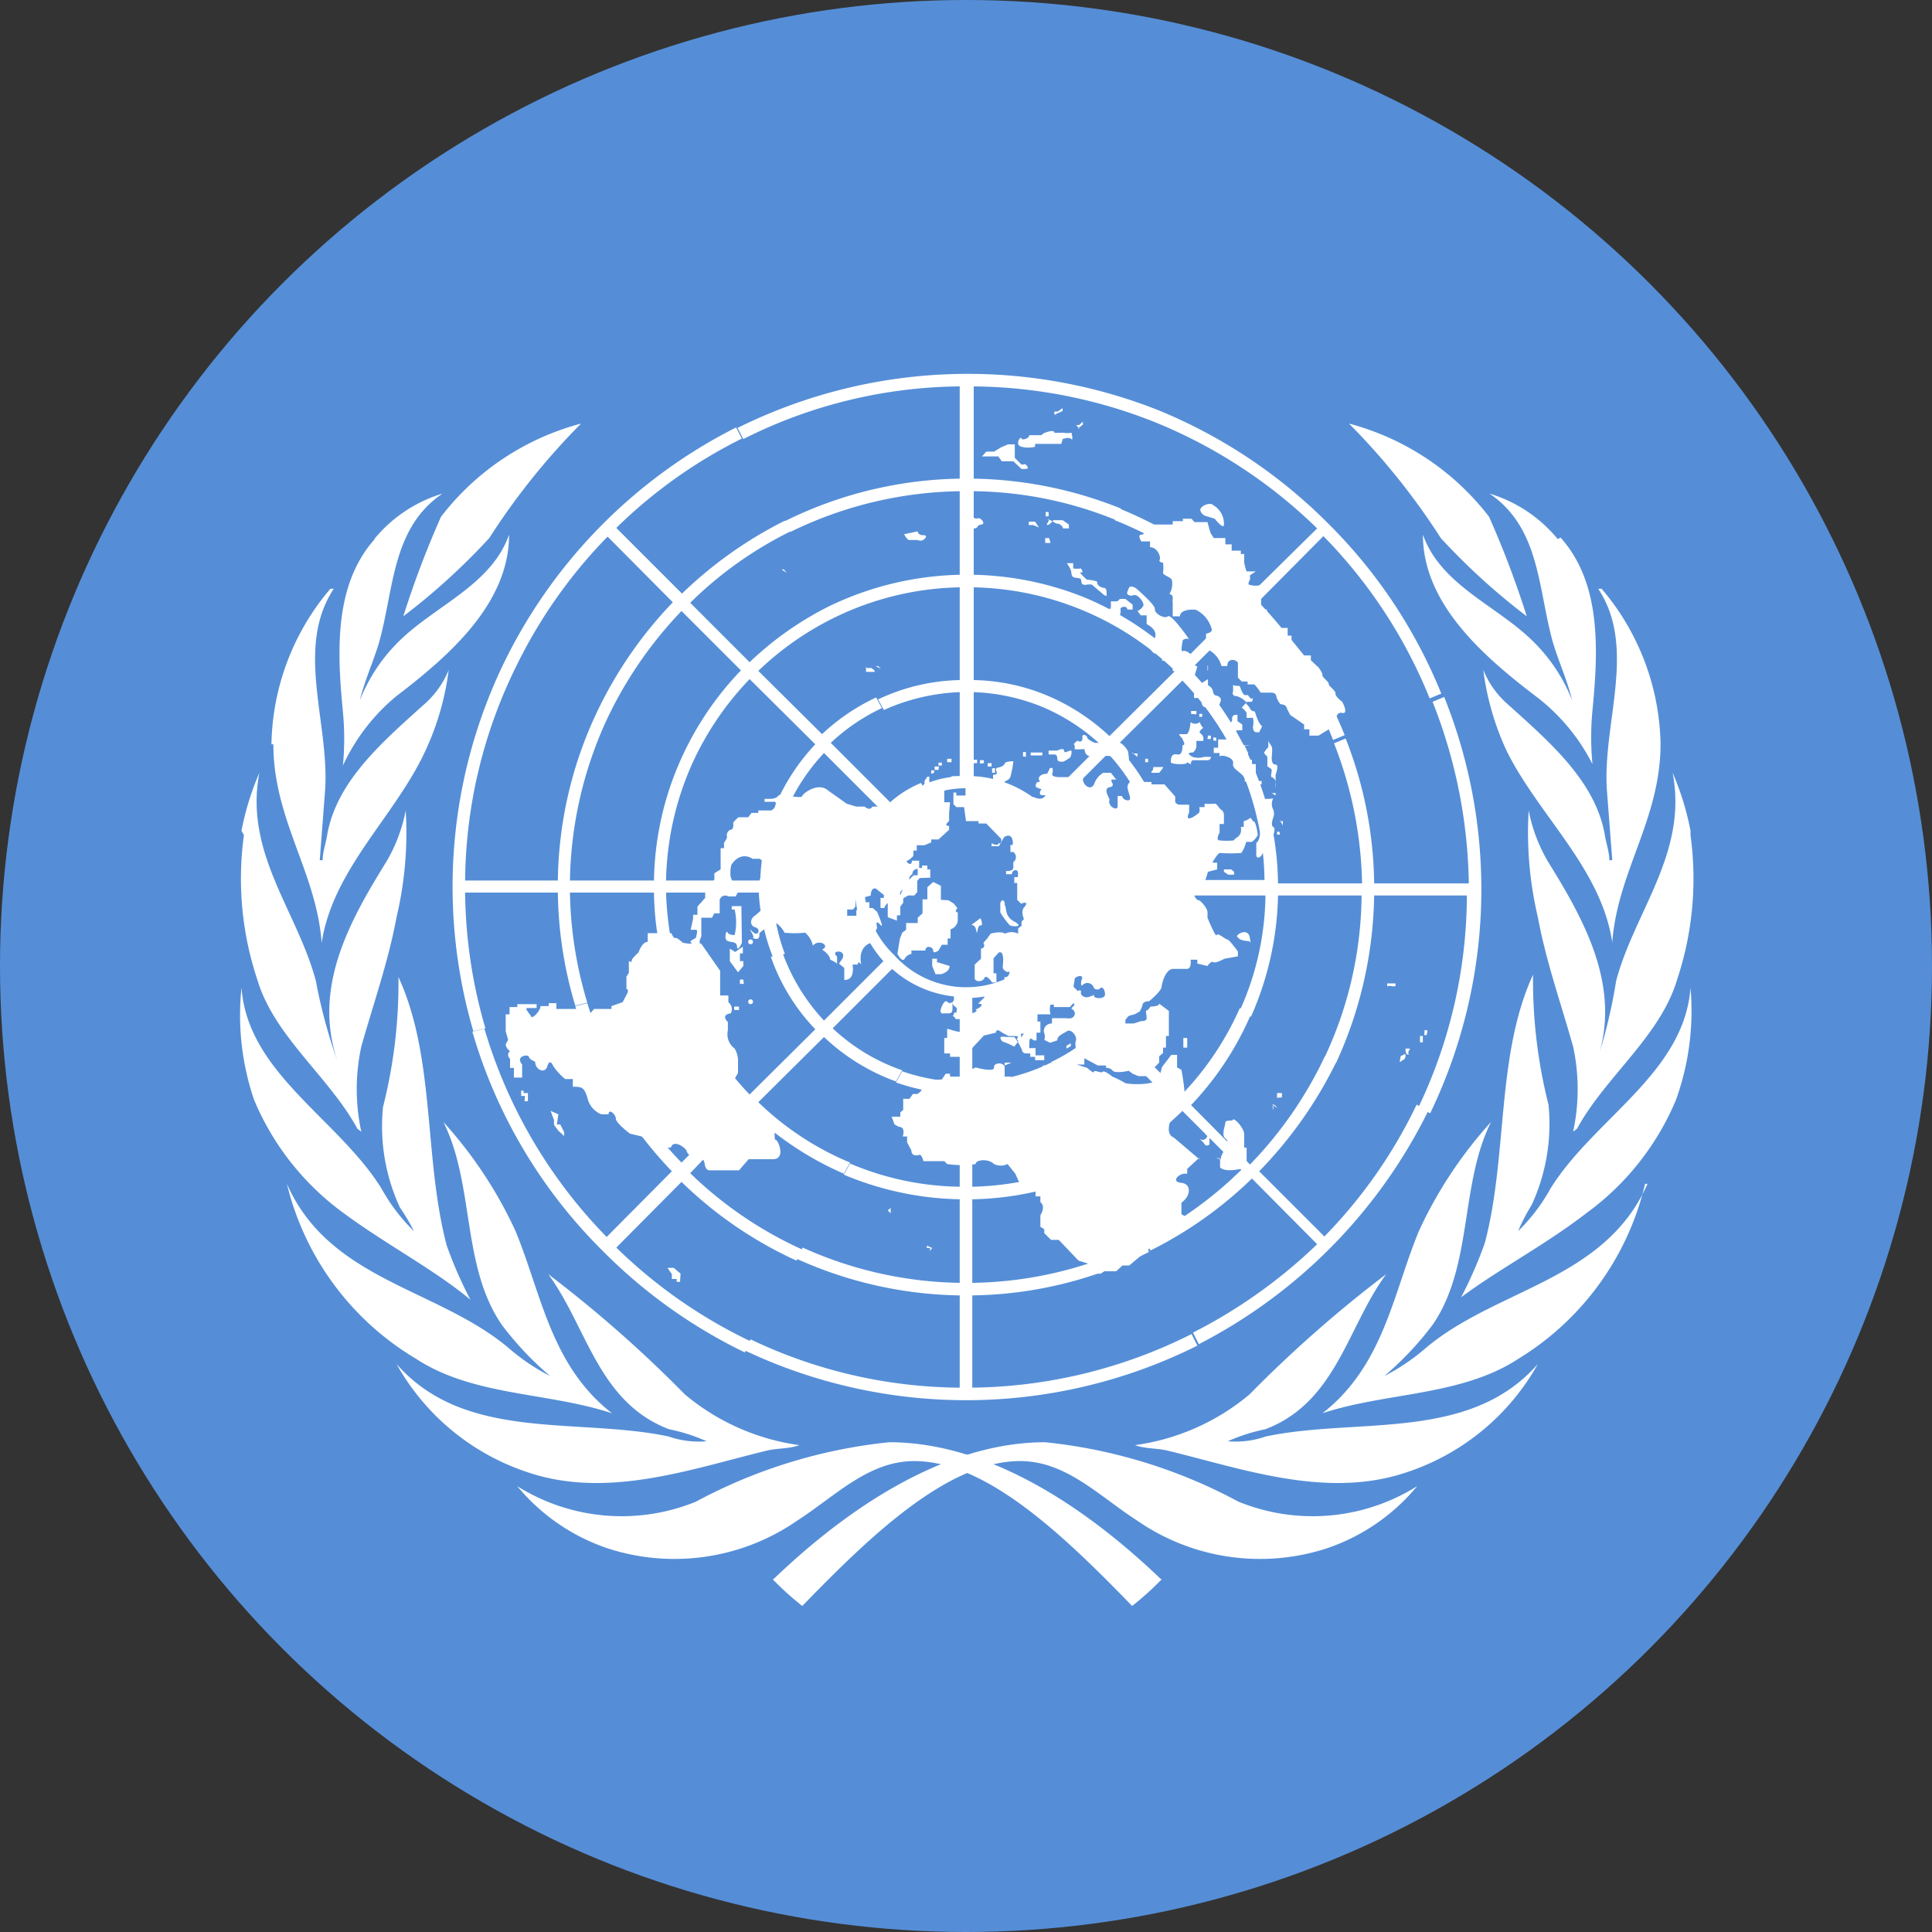
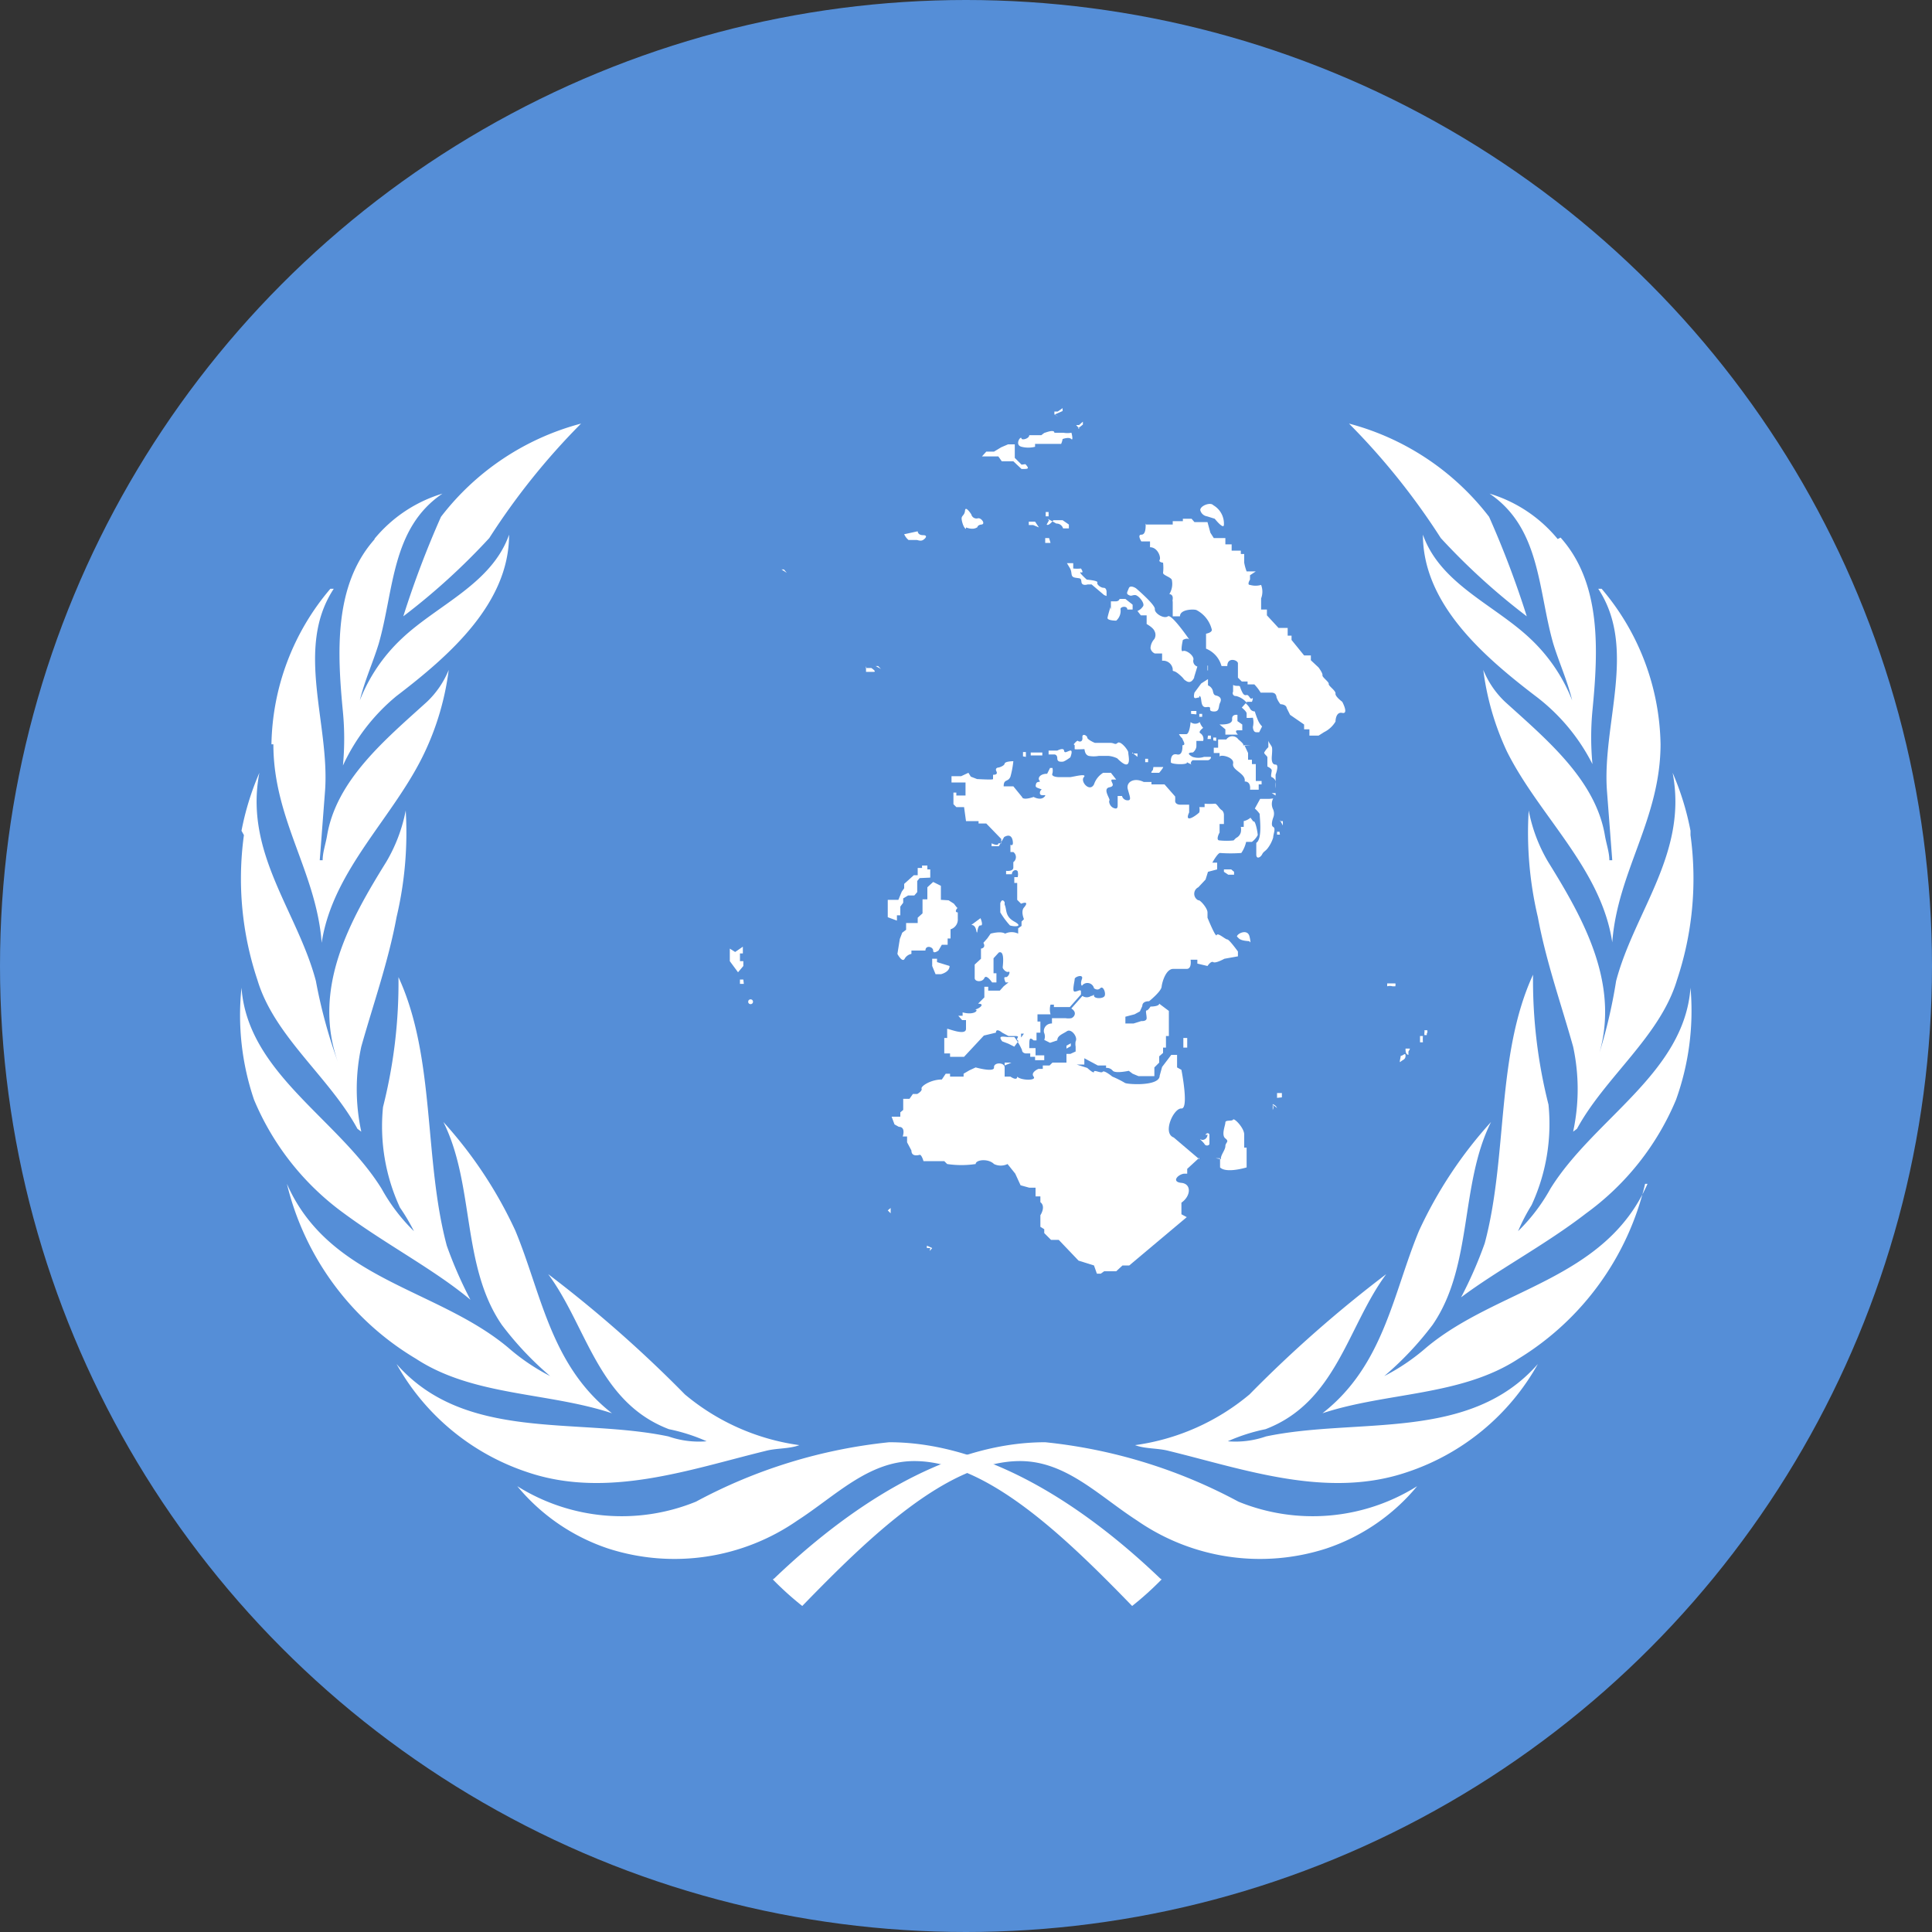
<svg xmlns="http://www.w3.org/2000/svg" viewBox="0 0 40 40">
  <rect x="0" y="0" width="40" height="40" fill="#333333" stroke="none" />
  <defs>
    <style>.cls-1{fill:#558ed7;}.cls-2{fill:#fff;}</style>
  </defs>
  <g id="Layer_2" data-name="Layer 2">
    <g id="Design">
      <circle class="cls-1" cx="20" cy="20" r="20" />
      <path id="a" class="cls-2" d="M24.05,32.7a6.44,6.44,0,0,1-.61.55c-1.37-1.41-3-3-4.51-3-.95,0-1.63.72-2.42,1.23a4.47,4.47,0,0,1-3.92.58,4.14,4.14,0,0,1-1.88-1.29,4.07,4.07,0,0,0,3.7.32,10.74,10.74,0,0,1,4-1.23c2.14,0,4.18,1.45,5.61,2.82ZM8.21,28.24c1.42,1.62,3.73,1.1,5.63,1.5a1.91,1.91,0,0,0,.79.1,3.75,3.75,0,0,0-.78-.25c-1.47-.56-1.7-2.13-2.5-3.21a26,26,0,0,1,2.83,2.49,4.68,4.68,0,0,0,2.37,1.05c-.21.08-.48.06-.7.12-1.56.38-3.28,1-4.93.44a4.85,4.85,0,0,1-2.71-2.24ZM5.94,24.51c.88,2,3.11,2.16,4.58,3.39a4.31,4.31,0,0,0,.87.59l0,0a6.59,6.59,0,0,1-1-1.06c-.84-1.22-.56-2.9-1.21-4.2a8.89,8.89,0,0,1,1.49,2.25c.54,1.3.73,2.79,2,3.78-1.33-.44-2.87-.35-4.06-1.13A5.8,5.8,0,0,1,5.94,24.51ZM5,20.45c.13,1.77,2,2.71,2.9,4.16a3.8,3.8,0,0,0,.67.88A4,4,0,0,0,8.28,25a4,4,0,0,1-.35-2.08,10.48,10.48,0,0,0,.32-2.69c.77,1.67.52,3.76,1,5.56a8.62,8.62,0,0,0,.49,1.12C9,26.29,8,25.77,7.12,25.12a5.55,5.55,0,0,1-1.86-2.35A5.44,5.44,0,0,1,5,20.45ZM5,17.2A5.71,5.71,0,0,1,5.37,16c-.32,1.66.79,2.87,1.17,4.31A10.67,10.67,0,0,0,7,22s0,0,0,0c-.55-1.54.25-2.95,1-4.16a3.32,3.32,0,0,0,.4-1.06,7.61,7.61,0,0,1-.19,2.21c-.17.92-.48,1.79-.73,2.68a4.17,4.17,0,0,0,0,1.76l-.08-.06c-.58-1.07-1.72-1.91-2.07-3.08a6.62,6.62,0,0,1-.28-3Zm.62-1.79a5.09,5.09,0,0,1,1.22-3.22s0,0,.07,0c-.81,1.23-.08,2.79-.18,4.18l-.11,1.44s0,0,.06,0c0-.16.06-.33.09-.5.19-1.16,1.21-2,2.07-2.78a1.89,1.89,0,0,0,.45-.66,5.64,5.64,0,0,1-.49,1.69C8.17,16.91,6.89,18,6.66,19.52c-.11-1.47-1-2.55-1-4.11Zm2.13-4.25a2.91,2.91,0,0,1,1.41-.94c-1.06.72-1,2-1.32,3.11-.12.39-.29.76-.39,1.17l0,0a3.52,3.52,0,0,1,.87-1.28c.74-.7,1.86-1.13,2.22-2.15,0,1.42-1.23,2.5-2.33,3.34A4.07,4.07,0,0,0,7.1,15.85a5.89,5.89,0,0,0,0-1.11c-.12-1.24-.19-2.63.66-3.58Zm4.28-2.39a14.31,14.31,0,0,0-1.9,2.37,13.63,13.63,0,0,1-1.78,1.62,19.76,19.76,0,0,1,.78-2.06,5.39,5.39,0,0,1,2.9-1.93Z" />
      <path id="a-2" data-name="a" class="cls-2" d="M16,32.7a6.44,6.44,0,0,0,.61.55c1.37-1.41,3-3,4.51-3,.95,0,1.63.72,2.42,1.23a4.47,4.47,0,0,0,3.92.58,4.14,4.14,0,0,0,1.88-1.29,4.07,4.07,0,0,1-3.7.32,10.74,10.74,0,0,0-4-1.23c-2.14,0-4.18,1.45-5.61,2.82Zm15.84-4.46c-1.42,1.62-3.73,1.1-5.63,1.5a1.91,1.91,0,0,1-.79.1,3.75,3.75,0,0,1,.78-.25c1.47-.56,1.7-2.13,2.5-3.21a26,26,0,0,0-2.83,2.49,4.68,4.68,0,0,1-2.37,1.05c.21.08.48.06.7.12,1.56.38,3.28,1,4.93.44a4.85,4.85,0,0,0,2.71-2.24Zm2.27-3.73c-.88,2-3.11,2.16-4.58,3.39a4.31,4.31,0,0,1-.87.59l0,0a6.59,6.59,0,0,0,1-1.06c.84-1.22.56-2.9,1.21-4.2a8.89,8.89,0,0,0-1.49,2.25c-.54,1.3-.73,2.79-2,3.78,1.33-.44,2.87-.35,4.06-1.13A5.8,5.8,0,0,0,34.06,24.51ZM35,20.45c-.13,1.77-2,2.71-2.9,4.16a3.8,3.8,0,0,1-.67.88,4,4,0,0,1,.28-.54,4,4,0,0,0,.35-2.08,10.48,10.48,0,0,1-.32-2.69c-.77,1.67-.52,3.76-1,5.56a8.62,8.62,0,0,1-.49,1.12c.76-.57,1.75-1.09,2.59-1.74a5.55,5.55,0,0,0,1.86-2.35A5.44,5.44,0,0,0,35,20.45Zm0-3.25A5.71,5.71,0,0,0,34.63,16c.32,1.66-.79,2.87-1.17,4.31A10.67,10.67,0,0,1,33.05,22s0,0,0,0c.55-1.54-.25-2.95-1-4.16a3.32,3.32,0,0,1-.4-1.06,7.61,7.61,0,0,0,.19,2.21c.17.92.48,1.79.73,2.68a4.17,4.17,0,0,1,0,1.76l.08-.06c.58-1.07,1.72-1.91,2.07-3.08a6.62,6.62,0,0,0,.28-3Zm-.62-1.79a5.09,5.09,0,0,0-1.22-3.22s0,0-.07,0c.81,1.23.08,2.79.18,4.18l.11,1.44s0,0-.06,0c0-.16-.06-.33-.09-.5-.19-1.16-1.21-2-2.07-2.78a1.89,1.89,0,0,1-.45-.66,5.64,5.64,0,0,0,.49,1.69c.67,1.34,1.95,2.42,2.18,3.95.11-1.47,1-2.55,1-4.11Zm-2.13-4.25a2.91,2.91,0,0,0-1.41-.94c1.06.72,1,2,1.32,3.11.12.39.29.76.39,1.17l0,0a3.52,3.52,0,0,0-.87-1.28c-.74-.7-1.86-1.13-2.22-2.15,0,1.42,1.23,2.5,2.33,3.34a4.07,4.07,0,0,1,1.18,1.41,5.89,5.89,0,0,1,0-1.11c.12-1.24.19-2.63-.66-3.58ZM27.93,8.77a14.31,14.31,0,0,1,1.9,2.37,13.63,13.63,0,0,0,1.78,1.62,19.76,19.76,0,0,0-.78-2.06,5.39,5.39,0,0,0-2.9-1.93Z" />
-       <path class="cls-2" d="M29.57,23l-.24-.13a10.17,10.17,0,0,1-1.91,2.73l-1.35-1.35A8.72,8.72,0,0,0,27.66,22l-.23-.13a8.24,8.24,0,0,1-1.55,2.24l-1.22-1.23A6.34,6.34,0,0,0,25.9,21l-.23-.13a6.18,6.18,0,0,1-1.2,1.79l-1.35-1.35A4.45,4.45,0,0,0,24,20l-.23-.12a4.05,4.05,0,0,1-.82,1.29L21.71,19.9a2.25,2.25,0,0,0,.58-1.41H24a4.1,4.1,0,0,1-.27,1.34L24,20a4.53,4.53,0,0,0,.3-1.46H26.2a5.94,5.94,0,0,1-.53,2.38l.23.13a6.48,6.48,0,0,0,.56-2.51h1.73a8,8,0,0,1-.76,3.34l.23.13a8.55,8.55,0,0,0,.79-3.47h1.92a10.23,10.23,0,0,1-1,4.38l.24.13a10.68,10.68,0,0,0,.29-8.62l-.24.1a10.59,10.59,0,0,1,.75,3.76H28.45a8.39,8.39,0,0,0-.59-3l-.24.1a8.32,8.32,0,0,1,.58,2.9H26.46A6.27,6.27,0,0,0,26,16l-.23.11a6,6,0,0,1,.41,2.11H24.29A4.49,4.49,0,0,0,24,16.88l-.24.1A3.91,3.91,0,0,1,24,18.24H22.29a2.23,2.23,0,0,0-.58-1.41l1.23-1.23A4.07,4.07,0,0,1,23.79,17l.24-.1a4.37,4.37,0,0,0-.91-1.46l1.36-1.35a6.07,6.07,0,0,1,1.31,2.06L26,16a6.34,6.34,0,0,0-1.36-2.13l1.23-1.23a8.06,8.06,0,0,1,1.73,2.68l.24-.1a8.47,8.47,0,0,0-1.79-2.76l1.35-1.36a10.3,10.3,0,0,1,2.2,3.36l.24-.1a10.5,10.5,0,0,0-2.35-3.53A10.64,10.64,0,0,0,24,8.5l-.09.24a10.4,10.4,0,0,1,3.36,2.2L25.89,12.3a8.52,8.52,0,0,0-2.71-1.77l-.1.24a7.92,7.92,0,0,1,2.62,1.71l-1.22,1.23a6.54,6.54,0,0,0-2-1.33l-.1.24a6.19,6.19,0,0,1,1.95,1.27l-1.36,1.35a4.35,4.35,0,0,0-1.29-.84l-.09.24a4.13,4.13,0,0,1,1.2.78l-1.23,1.23a2.28,2.28,0,0,0-1.4-.58V14.33a4.12,4.12,0,0,1,1.43.31l.09-.24a4.14,4.14,0,0,0-1.52-.32V12.16a6.2,6.2,0,0,1,2.22.46l.1-.24a6.5,6.5,0,0,0-2.32-.48V10.17a8,8,0,0,1,2.95.6l.1-.24a8.51,8.51,0,0,0-3.05-.62V8a10.35,10.35,0,0,1,3.75.74L24,8.5a10.71,10.71,0,0,0-8.73.36l.12.23A10.13,10.13,0,0,1,19.87,8V9.91a8.43,8.43,0,0,0-3.62.88l.12.22a8.23,8.23,0,0,1,3.5-.84V11.9a6.54,6.54,0,0,0-2.7.65l.12.23a6.16,6.16,0,0,1,2.58-.62v1.92a4.15,4.15,0,0,0-1.69.4l.12.22a4.2,4.2,0,0,1,1.57-.37v1.74a2.22,2.22,0,0,0-.76.18l.11.22a2.08,2.08,0,0,1,.78-.15,2,2,0,0,1,2,2,2,2,0,0,1-3.49,1.45,2,2,0,0,1,0-2.89,2.14,2.14,0,0,1,.67-.45l-.11-.22a2.23,2.23,0,0,0-.64.4l-1.23-1.23a4.05,4.05,0,0,1,1.06-.72l-.12-.22a4.26,4.26,0,0,0-1.12.76L15.7,13.89a6.23,6.23,0,0,1,1.59-1.11l-.12-.23a6.74,6.74,0,0,0-1.65,1.16l-1.23-1.23A8,8,0,0,1,16.37,11l-.12-.22a8.59,8.59,0,0,0-2.13,1.51l-1.36-1.36a10.17,10.17,0,0,1,2.6-1.85l-.12-.23a10.72,10.72,0,0,0-4.78,4.82l.23.12a10.24,10.24,0,0,1,1.89-2.68l1.35,1.36a8.58,8.58,0,0,0-1.55,2.23l.22.12a8.46,8.46,0,0,1,1.51-2.17l1.23,1.23a6.47,6.47,0,0,0-1.21,1.77l.22.12a6.26,6.26,0,0,1,1.17-1.71l1.36,1.35a4.29,4.29,0,0,0-.83,1.27l.22.12a4.14,4.14,0,0,1,.79-1.21l1.23,1.23a2.3,2.3,0,0,0-.59,1.41H16a3.94,3.94,0,0,1,.3-1.43l-.22-.12a4.36,4.36,0,0,0-.34,1.55H13.79a6.19,6.19,0,0,1,.56-2.46l-.22-.12a6.36,6.36,0,0,0-.59,2.58H11.8a8.25,8.25,0,0,1,.8-3.41l-.22-.12a8.36,8.36,0,0,0-.83,3.53H9.63a10.18,10.18,0,0,1,1.06-4.44l-.23-.12a10.63,10.63,0,0,0-.66,7.68l.25-.06a10.28,10.28,0,0,1-.42-2.81h1.92a8.46,8.46,0,0,0,.36,2.34l.25-.06a8.29,8.29,0,0,1-.36-2.28h1.74a6.45,6.45,0,0,0,.3,1.85l.25-.06a6.78,6.78,0,0,1-.3-1.79h1.92A4.23,4.23,0,0,0,16,19.81l.25-.06A3.91,3.91,0,0,1,16,18.49H17.7a2.32,2.32,0,0,0,.59,1.41l-1.23,1.23a4.07,4.07,0,0,1-.85-1.38l-.25.06a4.12,4.12,0,0,0,.92,1.5l-1.36,1.35a6.19,6.19,0,0,1-1.43-2.38l-.25.06a6.49,6.49,0,0,0,1.5,2.5l-1.23,1.23a8.18,8.18,0,0,1-1.95-3.3l-.25.06a8.47,8.47,0,0,0,2,3.42l-1.35,1.36a10.34,10.34,0,0,1-2.53-4.31l-.25.06a10.52,10.52,0,0,0,2.68,4.52A10.7,10.7,0,0,0,15.42,28l.12-.23a10.32,10.32,0,0,1-2.78-1.94l1.35-1.36a8.4,8.4,0,0,0,2.38,1.63l.12-.23a8.16,8.16,0,0,1-2.32-1.58L15.52,23a6.59,6.59,0,0,0,1.95,1.3l.13-.23a6.09,6.09,0,0,1-1.9-1.25l1.36-1.35a4.27,4.27,0,0,0,1.49.92l.13-.23a4,4,0,0,1-1.44-.87l1.23-1.23a2.28,2.28,0,0,0,1.4.58V22.4a4,4,0,0,1-1.19-.22l-.13.23a4.22,4.22,0,0,0,1.32.24v1.92a6,6,0,0,1-2.27-.48l-.13.23a6.49,6.49,0,0,0,2.4.51v1.73a8.16,8.16,0,0,1-3.25-.73l-.13.23a8.47,8.47,0,0,0,3.38.76v1.91a10.18,10.18,0,0,1-4.33-1l-.12.23a10.71,10.71,0,0,0,9.37-.1l-.12-.24a10.35,10.35,0,0,1-4.54,1.11V26.82a8.35,8.35,0,0,0,3.66-.9l-.12-.23a8.08,8.08,0,0,1-3.54.87V24.83a6.35,6.35,0,0,0,2.75-.68l-.12-.23a6.19,6.19,0,0,1-2.63.65V22.65a4,4,0,0,0,1.75-.43L21.76,22a4,4,0,0,1-1.63.41V20.66a2.28,2.28,0,0,0,1.4-.58l1.23,1.23a4,4,0,0,1-1,.68l.12.23a4.09,4.09,0,0,0,1.06-.73l1.35,1.35a6.06,6.06,0,0,1-1.53,1.08l.12.23A6.4,6.4,0,0,0,24.48,23l1.22,1.22a8,8,0,0,1-2,1.44l.12.23a8.35,8.35,0,0,0,2.1-1.49l1.35,1.36a10.63,10.63,0,0,1-2.57,1.83l.12.24A10.81,10.81,0,0,0,29.57,23Z" />
-       <path class="cls-2" d="M20.54,15.91V16h.06V15.9Zm-.09-.11h.08v.07h-.08Zm-.08,0v-.06l-.08,0v.07Zm-.14,0h-.07v-.07h.07Zm-.62-.09h.09v.07h-.09Zm-.11.14v-.06h-.07v.06Zm-.07.09-.08,0v-.07l.09,0Zm-.15.08v-.07h.06V16ZM10.86,22.8h.07v-.17l-.09,0v-.05h-.05v.11h.08Zm.67.48.07,0,.08.16,0,.08-.12-.11-.09-.12,0-.1-.07-.19.16.07Zm2.55,3.26-.07,0,0-.06-.1,0v-.1l-.09-.13.13,0,.14.12Zm5.59-9.93h-.12l0-.24.06-.05V16.2h-.37v-.12l.05,0-.09,0-.06.09,0,.09-.11,0v.05h-.07v.14l-.3.25-.6,0c-.05.1-.16,0-.16,0s-.17,0-.17,0-.2-.06-.2-.06l-.38-.27c-.21-.19-.53.06-.54.11s-.25,0-.25,0-.21-.06-.25,0-.17.06-.17.06l0,0-.11,0,0,.06-.13,0h.33c.08,0,0,.19-.09.18H15.7l0,.05h-.14l-.07.09h-.2s-.12.1-.11.13,0,.13-.05.13-.1.1-.08.13-.06.14-.06.14l0,.11-.07,0V18l-.13.08v.13l-.19.21,0,.17-.16.18,0,.17-.09,0,0,.08-.05.23h.11c.05,0,0,.14,0,.16s-.16.07-.1.11-.17,0-.17,0-.13-.12-.16-.1-.08-.1-.08-.1-.49,0-.49,0l0,.18c-.12,0-.19.22-.19.22s-.17.15-.14.18-.06,0-.06,0v.24l-.05.08v.26c.07,0,0,.12,0,.12s-.08.15-.08.15l-.23.08,0,.06H12.3l-.07.08-.08-.08h-.53l0,0-.1,0v-.12h-.16l0,.06-.17,0c0,.1-.17.27-.19.22s-.14-.16-.09-.18l.2,0v-.08h-.4l0,.06h-.16V21l-.08,0s0,.15,0,.15,0,.2,0,.2.05.18.05.18-.05.09-.05.09a.18.18,0,0,0,.09.14.1.1,0,0,0,0,.16v.19l.08,0v.12l0,.08h.17v-.27c-.15-.18.13-.22.14-.16s.13.1.13.1c0,.17.2.26.25.1s.1-.06.13,0a1.27,1.27,0,0,0,.24.26h.16l0,.16c.18,0,.24,0,.31.26a.47.47,0,0,0,.28.31h.15c0-.13.15,0,.15.09s.29.31.29.31l.29.07.27.22.2,0h.09c.05-.18.31,0,.33.08s.19.17.21.12.14,0,.16.14.1.13.1.13h.61L15.5,24H16c.28,0,.11-.4.06-.4s0-.39,0-.39l-.78-.73c-.19,0,0-.26,0-.26s0-.23,0-.23a.5.5,0,0,0-.07-.28.37.37,0,0,1-.14-.38v-.17c-.16-.16.06-.18.06-.18a.18.18,0,0,0-.05-.23v-.14l-.17,0,0-.51-.39-.56c-.08,0,0-.15,0-.15s0-.18,0-.18V19l.22,0,.05-.09h.11v-.28a.12.12,0,0,1,.18-.07h.15l.09-.16,0-.13h-.12c-.13-.08-.06-.36-.06-.36.2-.31.44-.13.44-.13h.15c.22.15,0,.43,0,.43a.68.68,0,0,0,0,.27l.05.35-.14.12c-.12.07-.12.22,0,.25s.06.22-.07.08.11.17,0,.13c.19.1.15-.09.15-.09l.26-.21c.09-.07.26.17.26.2a2.06,2.06,0,0,0,.43,0,.49.49,0,0,1,.16.27c.12-.15.37,0,.19.08.17.11.17.21.17.21s.14.06.14.09,0-.16,0-.16c-.16-.12.21-.16.11.05l-.07.1.11.09v.25c.24,0,.17-.32.17-.32l.11,0c0-.1.07,0,.07,0-.07-.37.18-.44.18-.44s.15-.32.15-.32-.05-.2.06-.07-.06-.26-.06-.26l-.09-.08H18v-.12h-.19l0,.16-.08,0,0,0,0,.12h-.19l0-.13.12,0,.05-.06,0-.18h.14l.18-.05c0-.19.11-.14.11-.14l.06.05.1.08v.06l-.07,0v.09l0,.12h.08a.18.18,0,0,1,.32-.06l.07-.16c-.15-.07,0-.19,0-.14s.14-.14.14-.14.07.1,0,0a.14.14,0,0,1,.05-.2c0-.13.14-.11.14-.11v-.17h-.15c0,.15-.16,0-.09,0a.48.48,0,0,0,.12-.1v-.11l.07,0v-.11h.16l.14-.06,0-.06h.15l.22-.2,0-.08c-.13,0,0-.1,0-.1l0-.16Z" />
-       <path class="cls-2" d="M15.35,18.76l-.2,0v.07h.06a1.17,1.17,0,0,1,0,.53s-.13,0-.15-.06-.08.14,0,.18.19,0,.2.12.1-.08.1-.08Z" />
-       <path class="cls-2" d="M15.39,20l0-.1-.07,0v-.16l.06,0V19.6l-.16.11-.11-.07v.26l.17.23Zm0,.28h-.07v.09h.08Zm-.09.56h-.1v.07h.1Zm.12-.26a0,0,0,0,0,0,0,0,0,0,0,0,0,0h0a0,0,0,0,0,0,0h0A0,0,0,0,0,15.46,20.56Z" />
+       <path class="cls-2" d="M15.39,20l0-.1-.07,0v-.16l.06,0V19.6l-.16.11-.11-.07v.26l.17.23Zm0,.28h-.07v.09h.08Zm-.09.56h-.1h.1Zm.12-.26a0,0,0,0,0,0,0,0,0,0,0,0,0,0h0a0,0,0,0,0,0,0h0A0,0,0,0,0,15.46,20.56Z" />
      <circle class="cls-2" cx="15.54" cy="20.74" r="0.05" />
-       <circle class="cls-2" cx="15.54" cy="19.5" r="0.05" />
      <path class="cls-2" d="M19.26,18.17V18H19.2l0-.08h-.11l0,.05H19V18H19l0,.07,0,0,0,.05-.08,0-.2.18v.09l-.05.07-.07.17h-.22l0,.19,0,.17.19.07,0-.11.07,0v-.11l0-.07.06-.08,0-.09.1-.06.13,0,.06-.07,0-.13v-.1l.05-.06Zm.22.46v-.15l0-.14-.16-.08-.12.11,0,.15v.1l-.1,0,0,.29L19,19v.11l-.12,0-.12,0,0,.14-.08.06-.05.13-.05.31s.1.19.15.1a.2.2,0,0,1,.14-.1l0-.07h.29c0-.12.16-.08.16,0s.11,0,.11,0l.07-.12h.12v-.13l.06,0v-.19a.21.21,0,0,0,.15-.22l0-.05,0-.08c-.09,0,0-.11,0-.09s-.08-.09-.08-.09-.11-.07-.11-.07ZM19.66,20c0,.13-.18.17-.18.17l-.11,0L19.3,20v-.15h.1l0,.07Zm.57-.7c0,.1,0-.15.07-.14s0-.15,0-.15l-.19.14c.09,0,.1.11.11.15Zm.57-.57c.05.1,0,.24.2.35s0,.11-.09.08a1.67,1.67,0,0,1-.2-.27V18.7C20.74,18.61,20.78,18.64,20.8,18.68ZM20.94,22l-.06,0-.08,0,0,0,0,.06Zm-.41-.14V22m1.64-.34,0-.06-.09.05,0,.06Zm3,2.32.09,0v.19c.13.13.55,0,.55,0s0-.41,0-.41l-.05,0v-.27c0-.14-.21-.35-.23-.31s-.16,0-.16.06-.09.26,0,.33,0,.08,0,.16-.11.2-.09.27ZM25,23.49c0,.09-.09.13-.14.1s.06.06.08.1a.06.06,0,0,0,.1,0s0-.14,0-.19-.07-.05-.08,0Zm-.5-2h.08v.2h-.08Zm1.11-2.1c0-.06.22-.17.26,0s0,.11,0,.1-.15,0-.22-.06ZM25.78,18l.12,0V18l-.12,0Zm-.29,0-.08,0-.07,0,0,.05.09.06h0l.06,0v0l.06,0,0-.06v0Zm.41-2.57h-.17s.06,0-.09-.12a.15.15,0,0,0-.25,0l-.17,0v.17l-.09,0v.11l.12,0s0,.14,0,.08.31,0,.28.14.27.2.24.37c.14,0,.11.17.11.17l.18,0,0-.11h.06v-.07l-.12,0,0-.35-.08,0,0-.09-.08,0,0-.14-.07-.15Zm.47,1.11-.09,0-.19,0-.11.2a.6.6,0,0,1,.1.11c0,.08.06.52-.07.6s0,0,0,0l0,.24c0,.11.09.06.12,0s.06-.06.11-.12a.71.71,0,0,0,.12-.23c0-.07.06-.19,0-.22s0-.19,0-.19a.22.22,0,0,0,0-.17.25.25,0,0,1,0-.23l-.08,0Zm.13.44V17h.06v.09Zm0,.3-.06,0,0-.06.05,0Zm-.09-.86,0-.1a.4.4,0,0,1,0-.13c0-.05-.05-.09-.08-.1s0-.1,0-.14-.09-.08-.09-.08,0-.16,0-.19-.09-.08-.06-.11a.44.44,0,0,1,.08-.1s0-.17,0-.14.05.09.07.13,0,.19,0,.23,0,.14.08.14,0,.21,0,.21,0,.15,0,.16,0,.27,0,.27l-.08-.05Zm-.7-1.77s.1.08.1.12,0,.08,0,.09.11,0,.13,0a.41.41,0,0,1,0,.19s0,.11.07.11.06,0,.06,0,.06-.12.06-.12a.42.42,0,0,1-.09-.14,1.62,1.62,0,0,1-.06-.17s-.07,0-.1-.06-.09-.11-.09-.11Zm.11-.09a.41.41,0,0,0-.23-.15.06.06,0,0,1-.06-.09c0-.06,0-.08,0-.12s0,0,.08,0,.05,0,.09.09.06.11.11.1.07.1.11.07,0,.07,0,.07l-.11,0Zm-1.25,1.22c.05.06-.33.05-.33,0s0-.19.13-.16.11-.19.11-.19-.09,0,0,0,0-.11,0-.14a.3.3,0,0,1-.07-.09h.15c.07,0,.09-.25.09-.25a.15.15,0,0,0,.19,0,.31.31,0,0,0,.07.12s-.11.08-.06.11a.14.14,0,0,1,.06.16s-.14,0-.14,0,0,.05,0,.11-.06.13-.08.13-.16,0,0,.09a.38.38,0,0,0,.24,0s.1,0,.13,0,0,.07-.06.07l-.31,0s-.08.07,0,.1Zm-.69.1c.05,0,.18,0,.2,0S24,16,24,16l-.13,0C23.83,16,23.82,16,23.87,15.94ZM25.25,15c.09,0,.27,0,.26-.11s.11-.09.11-.09l0,.13.1.07v.12s0,0-.09,0,0,.09,0,.09h-.26l0-.11L25.25,15Zm-.42-.59c.07,0,0,.25.15.23s0,.08.14.09.1-.1.14-.18,0-.12-.05-.14-.08,0-.1-.11a.17.17,0,0,0-.1-.11l0-.13-.14.09-.14.19C24.69,14.51,24.77,14.44,24.83,14.44Zm.29.92,0-.06.06,0,0,.07Zm-.11-.1h.06v.07H25Zm0-1.45v.1H25v-.1Zm-.18,1h.06v.06h-.06Zm-.17,0v-.06l.11,0v.07Zm-.89,1-.06,0,0-.07.06,0Zm-.33-.2V15.6h.11v.07Zm-2.1,0v.06h.24v-.06Zm-.16.08,0-.09.06,0,0,.1Zm0,.07,0-.06h0l0,.06Zm.53-.18v.07h.12s.06,0,.06.08.07.07.11.07.16-.09.16-.09.06-.15,0-.14-.12.07-.13,0-.14,0-.14,0l-.18,0Zm.54-.12s0,.07,0,.08.19,0,.2,0,0,.11.09.14a.59.59,0,0,0,.21,0l.2,0a.55.55,0,0,1,.18.05c.12.12.2.16.23.1s0-.17,0-.22-.16-.25-.22-.2-.06,0-.16,0-.3,0-.31,0-.16-.07-.16-.11-.11-.1-.1,0-.07.09-.09.07-.09.07-.09.07Zm2.47-1.4.07-.23a.12.12,0,0,1-.08-.15c0-.09-.16-.2-.22-.17s0-.23,0-.23.1-.06.14,0-.37-.55-.45-.49-.28-.06-.27-.15-.39-.43-.39-.43-.12-.08-.15,0-.06.11,0,.14.06,0,.13,0,.22.18.16.24a.25.25,0,0,1-.11.09l.07.09h.12l0,.18s.13.07.16.14a.17.17,0,0,1,0,.17.3.3,0,0,0-.08.19.15.15,0,0,0,.09.11H24l.06,0v.15a.2.2,0,0,1,.22.17c0,.08,0,0,.13.11s.07.09.15.14.13,0,.17-.08Z" />
      <path class="cls-2" d="M23,12.63s0-.19,0-.18l.1,0c.07,0,.08-.05.08-.05h.12l.15.12,0,.1h-.11c0-.09-.16-.06-.14,0a.27.27,0,0,1-.09.23s-.19,0-.18-.06.06-.22.06-.22Zm-.09-.29v-.09s0-.08-.06-.08-.15-.07-.13-.11S22.5,12,22.5,12s-.19-.17-.12-.15,0-.08,0-.08a.71.71,0,0,1-.16,0s0-.11,0-.11-.13,0-.13,0,0,0,.06.1,0,.18.11.2.12,0,.13.09.13.05.13.05l.08,0,.26.22Zm-1.19-1.2-.08,0v.1h.11Zm0-.37c-.11-.08.15.07.15.07a.14.14,0,0,1,.14.1s.12,0,.12,0v-.08L22,10.77l-.07,0s-.12,0-.12,0-.1.13-.14.09Zm2,.07c0,.09,0,.23-.09.23s0,.14,0,.14h.18s0,.12,0,.12c.16,0,.23.21.2.26s.07.06.07.06a.9.9,0,0,1,0,.21c0,.05.14.08.18.14a.4.4,0,0,1-.05.3s.08,0,.07.1,0,0,0,.08,0,.28,0,.28h.15c0-.15.29-.15.34-.13a.62.62,0,0,1,.32.41c0,.06-.12.08-.12.08l0,.31a.54.54,0,0,1,.32.36s.12,0,.12,0c0-.19.21-.13.22-.06l0,.2,0,.1.08.08h.12l0,.06.14,0a.92.92,0,0,1,.13.17s.17,0,.21,0,.11,0,.12.1a.51.51,0,0,0,.08.14s.12,0,.13.08l.07.14L27,15v.1h.11l0,.13h.19l.11-.07a.57.57,0,0,0,.24-.22s0-.21.14-.18,0-.23,0-.23-.15-.11-.14-.17-.15-.16-.14-.2-.14-.14-.13-.18-.08-.16-.08-.16l-.16-.15,0-.1H27l-.26-.32,0-.09h-.08V13l-.07,0h-.12l-.24-.26,0-.12h-.12l0-.23a.39.39,0,0,0,0-.28.41.41,0,0,1-.23,0c-.07,0,0-.11,0-.11v-.09L26,11.83s-.18,0-.19,0a1,1,0,0,1-.05-.18v-.18l-.07,0v-.07H25.5v-.13l-.07,0-.06,0v-.13h-.24l-.07-.11L25,10.81l-.27,0-.06-.07-.11,0-.07,0,0,.05h-.21v.07c-.11,0-.53,0-.55,0Zm1.13-.28c0-.09.21-.17.27-.1a.44.44,0,0,1,.22.4c0,.12-.19-.12-.19-.12l-.16-.05a.17.17,0,0,1-.14-.13Zm-3.14.13-.06,0,0-.09.06,0Zm-.56-1.07-.14-.14V9.36l0,0,0-.16-.14,0-.14.06-.15.09-.16,0-.09.1.34,0,.07.1.24,0,.17.16c.14,0,.17,0,.08-.1Zm0-.53c0-.1-.16.12,0,.16a.57.57,0,0,0,.28,0l0-.06h.54A.4.4,0,0,0,22,9.09s.13-.05.18,0,0-.16,0-.13a.48.48,0,0,1-.16,0h-.19c0-.08-.19,0-.2,0s-.07.05-.07.05l-.25,0c0,.07-.15.11-.16.07ZM20,10.92c.16.06.22,0,.23,0s0-.05.09-.06,0-.14-.07-.13a.11.11,0,0,1-.14-.08s-.12-.19-.13-.08-.08.1-.07.18.05.19.09.2Zm-1.23.13S19,11,19,11s0,.08.11.08.05.07,0,.1-.11,0-.13,0-.17,0-.17,0a.33.33,0,0,1-.09-.12Zm3.55-2.18,0,0,.1-.08,0-.06-.08.07-.06,0,0,0,.07.08Zm-.48-.29L22,8.51l0-.06-.1.07-.07,0,0,.06.08.05h0Zm-.33,2.34,0,0-.08-.12v0h-.13v.07h.09Zm-3.58,2.87v.12h.16c.07,0-.05-.08-.05-.08s-.13,0-.12,0Zm.2,0,.05,0,.06.06,0,0Zm-1.95-2,.05,0,.06.07,0,0Zm3.07,14.11.05-.06,0,0,0,0-.11-.05,0,.05.07,0,0,0Zm-.81-.78,0-.06,0,0,0,0,0-.05-.06.05,0,0,0,0Zm8-2.18a.15.15,0,0,0-.09-.08l0,.06h0l0,.06,0,0,0,0a.12.12,0,0,0,0-.11Zm0-.21v-.1l.1,0v.09ZM29,21.86c.05,0,.1-.08.1,0s-.06.08-.1.12S29,21.9,29,21.86Zm.55-.46v0a.2.2,0,0,0,0-.07l-.06,0a.09.09,0,0,1,0,.05s0,0,0,.05h.05l0-.06Zm-.15.05c0,.05,0,.09,0,.13l.06,0a.84.84,0,0,1,0-.13Zm-.23.26h-.07c0,.05,0,.12.06.13l0-.07h0S29.19,21.73,29.19,21.71Zm-.28-1.3a.1.1,0,0,0,0-.05c-.05,0-.13,0-.17,0l0,.06a.21.21,0,0,1,.11,0h.06Zm-3-3.48a.33.33,0,0,1-.14.07l0,.12-.06,0a.29.29,0,0,1,0,.11.18.18,0,0,1-.1.12l-.05.05a1.4,1.4,0,0,1-.29,0c-.09,0,0-.17,0-.16s0-.18,0-.18l.09,0s0-.19,0-.19,0-.07-.05-.1-.1-.14-.14-.13a1.44,1.44,0,0,1-.21,0l0,.07-.11,0a.23.23,0,0,1,0,.11c-.07.07-.32.24-.21,0l0-.06v-.1h-.19s-.1,0-.1-.08a.55.55,0,0,0,0-.09l-.22-.25-.27,0,0-.05-.16,0c-.2-.1-.37,0-.33.15s.08.23,0,.23a.12.12,0,0,1-.12-.09s-.09,0-.09,0,0,.13,0,.18,0,.1-.08.07-.11-.13-.09-.16-.15-.24,0-.27,0-.13.05-.16l.09,0h.08l.06,0-.14,0L23,16h-.16a.45.45,0,0,0-.19.24c-.09.17-.29-.06-.21-.15s-.24,0-.29,0-.22,0-.22,0-.18,0-.14-.08a.25.25,0,0,0,0-.11h-.05l-.06.12c-.15,0-.2.09-.16.14s-.05,0-.07.07,0,.07.08.1,0,0,0,.09.17,0,.09.08-.22,0-.22,0-.22.08-.24,0l-.18-.22h-.2c0-.16.09-.08.14-.2a1.89,1.89,0,0,0,.06-.32s-.17,0-.18.05-.12.08-.12.08-.09,0-.05.08-.07.07-.07.07,0,.07,0,.09-.3,0-.33,0l-.13-.05L20.05,16l-.15.07,0,0H19.7v.13l.29,0,0,.27-.12,0h-.07l0-.06-.06,0v.24l.06.06.06,0h.1L20,17l.26,0,0,.05h.16l.31.32,0,.09-.06,0c0,.07-.14,0-.14,0v.06l.08,0,.07,0,.11-.19c.12-.07.17,0,.18.1s-.05.06-.05.06v.15l.06,0a.13.13,0,0,1,0,.21l0,.11c0,.09-.15.07-.15.07l0,.07-.13,0,.25,0c0-.08.09-.11.12-.06a.25.25,0,0,1,0,.12H21v.12l.06,0v.35l.08.08c.13-.05.13,0,.06.08s0,.24,0,.24l-.05.05v.09l-.07.05v.11a.31.31,0,0,0-.27,0c-.09-.06-.3,0-.3,0s-.07.1-.07.1l-.08.09c.06.11-.05.12-.05.12v.21l-.13.12v.28c0,.08.16.09.2,0s.16.09.16.09h.09l0-.19-.06,0v-.31l.11-.12c.13-.05.08.28.08.31s.07.11.12.09,0,.12-.06.11,0,.11,0,.11l.06,0-.1.08-.08.09-.11,0h-.13l0-.08h-.08v.15l0,.07-.13.13c.17,0,0,.12-.07.12.1,0,0,.13-.25.06v.07h-.09l.08.09h.08l0,.18c0,.15-.35,0-.39,0v.19h-.06v.32l.12,0v.07h.29l.41-.44.25-.06c0-.11.13,0,.13,0s.13.07.13.07l.14,0c.12,0,0,.05.05.09a.05.05,0,0,0,.07,0l0-.14h.06L21,21.67l-.12-.06-.13-.05c-.09-.12,0-.1.11-.09H21a1.28,1.28,0,0,1,.16.27c0,.06.07.07.07.07h.1l0,.07h.1l0,.07h.19v-.1l-.18,0V21.7l-.13,0c0-.19,0-.24.09-.16h.06l0-.16.08,0,0-.23-.06,0V21h.27a.37.37,0,0,1,0-.2h.07v.05l.33,0,.23-.26s0,0,0-.06-.07,0-.13,0,0-.21,0-.26.19-.11.15,0,0,.14,0,.14a.14.14,0,0,1,.25.05s.07.06.13,0,.12.1.09.16-.21.06-.22,0,0,0-.06,0a.16.16,0,0,1-.18,0h0l-.23.26h0c.13.08.06.18,0,.2a.35.35,0,0,1-.12,0l0,0-.28,0,0,.11c-.14,0-.19.13-.16.2a.19.19,0,0,1,0,.14l.12.06.15-.05c0-.1.11-.13.2-.19s.23.12.18.21a.3.3,0,0,0,0,.11v.1l-.11.05-.08,0V22h-.29l-.06.06h-.14l0,.07h-.09s-.17.07-.1.16-.27.08-.34,0c0,.1-.14,0-.14,0l-.12,0V22.1c0-.11-.23-.11-.22,0s-.38,0-.38,0l-.13.06-.12.07v.06l-.19,0-.09,0,0-.06h-.09l-.08.12c-.23,0-.44.14-.42.19s-.09.11-.09.11l-.09,0-.07.1-.13,0,0,.23-.06.05v.09l-.08,0v0h-.1l.06.16.09.05c.15,0,.08.2.08.2l.09,0,0,.12.09.17c0,.13.13.1.17.09s.08.13.08.13h.43s0,0,.06.06a2,2,0,0,0,.59,0c0-.09.26-.12.38,0a.32.32,0,0,0,.28,0l.16.2.11.24.18.05.13,0,0,.18h.1l0,.12c.12.09,0,.27,0,.27v.24l.08.05v.08l.14.14.16,0,.41.43.32.1.06.17h.08l.07-.05h.25l.13-.12.14,0,1.19-1-.11-.06v-.24c.2-.14.21-.39,0-.41s-.08-.17.05-.19l.07,0v-.1l.25-.23V24l-.53-.45c-.24-.09,0-.61.16-.6s0-.8,0-.8l-.09-.05,0-.26h-.12l-.19.25-.05.18c0,.23-.69.18-.72.15a2.08,2.08,0,0,0-.26-.13s-.17-.14-.2-.1-.18-.05-.18,0-.14-.08-.14-.08l-.22-.07.16,0,0-.13.28.15s.17,0,.17,0l0,.05a.16.16,0,0,1,.14.06c.06.06.33,0,.33,0l.08.06.12.05h.33V22.1L24,22l0-.13.08-.07v-.11l.06,0v-.24h.06v-.52L24,20.78c0,.06-.18.06-.18.06s-.05.08-.08.08,0,.09,0,.16-.11.06-.11.06l-.16.05,0,0h-.17l0-.14.19-.05.11-.06.05-.11c0-.11.14-.1.14-.1s.25-.2.26-.3.09-.37.24-.37h.28c.11,0,.08-.19.08-.19l.14,0,0,.08S25,20,25,20s.07-.11.12-.08.23-.07.23-.07.28-.05.28-.05l0-.1s-.18-.25-.22-.25-.2-.15-.22-.09S25,19,25,19L25,18.89c0-.09-.16-.27-.19-.25a.15.15,0,0,1,0-.27s.15-.16.15-.16l.05-.16.19-.05,0-.14h-.1s.11-.2.16-.2a3,3,0,0,0,.44,0,.67.67,0,0,0,.1-.23s.08,0,.12,0a.42.42,0,0,0,.12-.14c0-.05-.05-.32-.09-.28Z" />
-       <path class="cls-2" d="M20,20.85s0,0,.06,0,.05.05,0,.05,0,0,0,.06a.09.09,0,0,1,0,.08s-.05,0-.08,0h-.09s0,.06,0,.06-.17,0-.14,0,.06,0,0-.05,0,0,0-.06.08,0,.06,0,0-.11,0-.06l0-.06s0,0-.06-.05,0-.11,0-.11v-.07c0-.08.18-.09.19,0a.39.39,0,0,1,0,.12l.05,0s0,.05-.05.05,0,0,0,0l0,0Zm-.53.09c0-.05.08-.26.14-.2s.11,0,.11,0,0,0,0,.1,0,.13-.07.14l-.12,0C19.49,21,19.47,20.94,19.47,20.94Z" />
    </g>
  </g>
</svg>